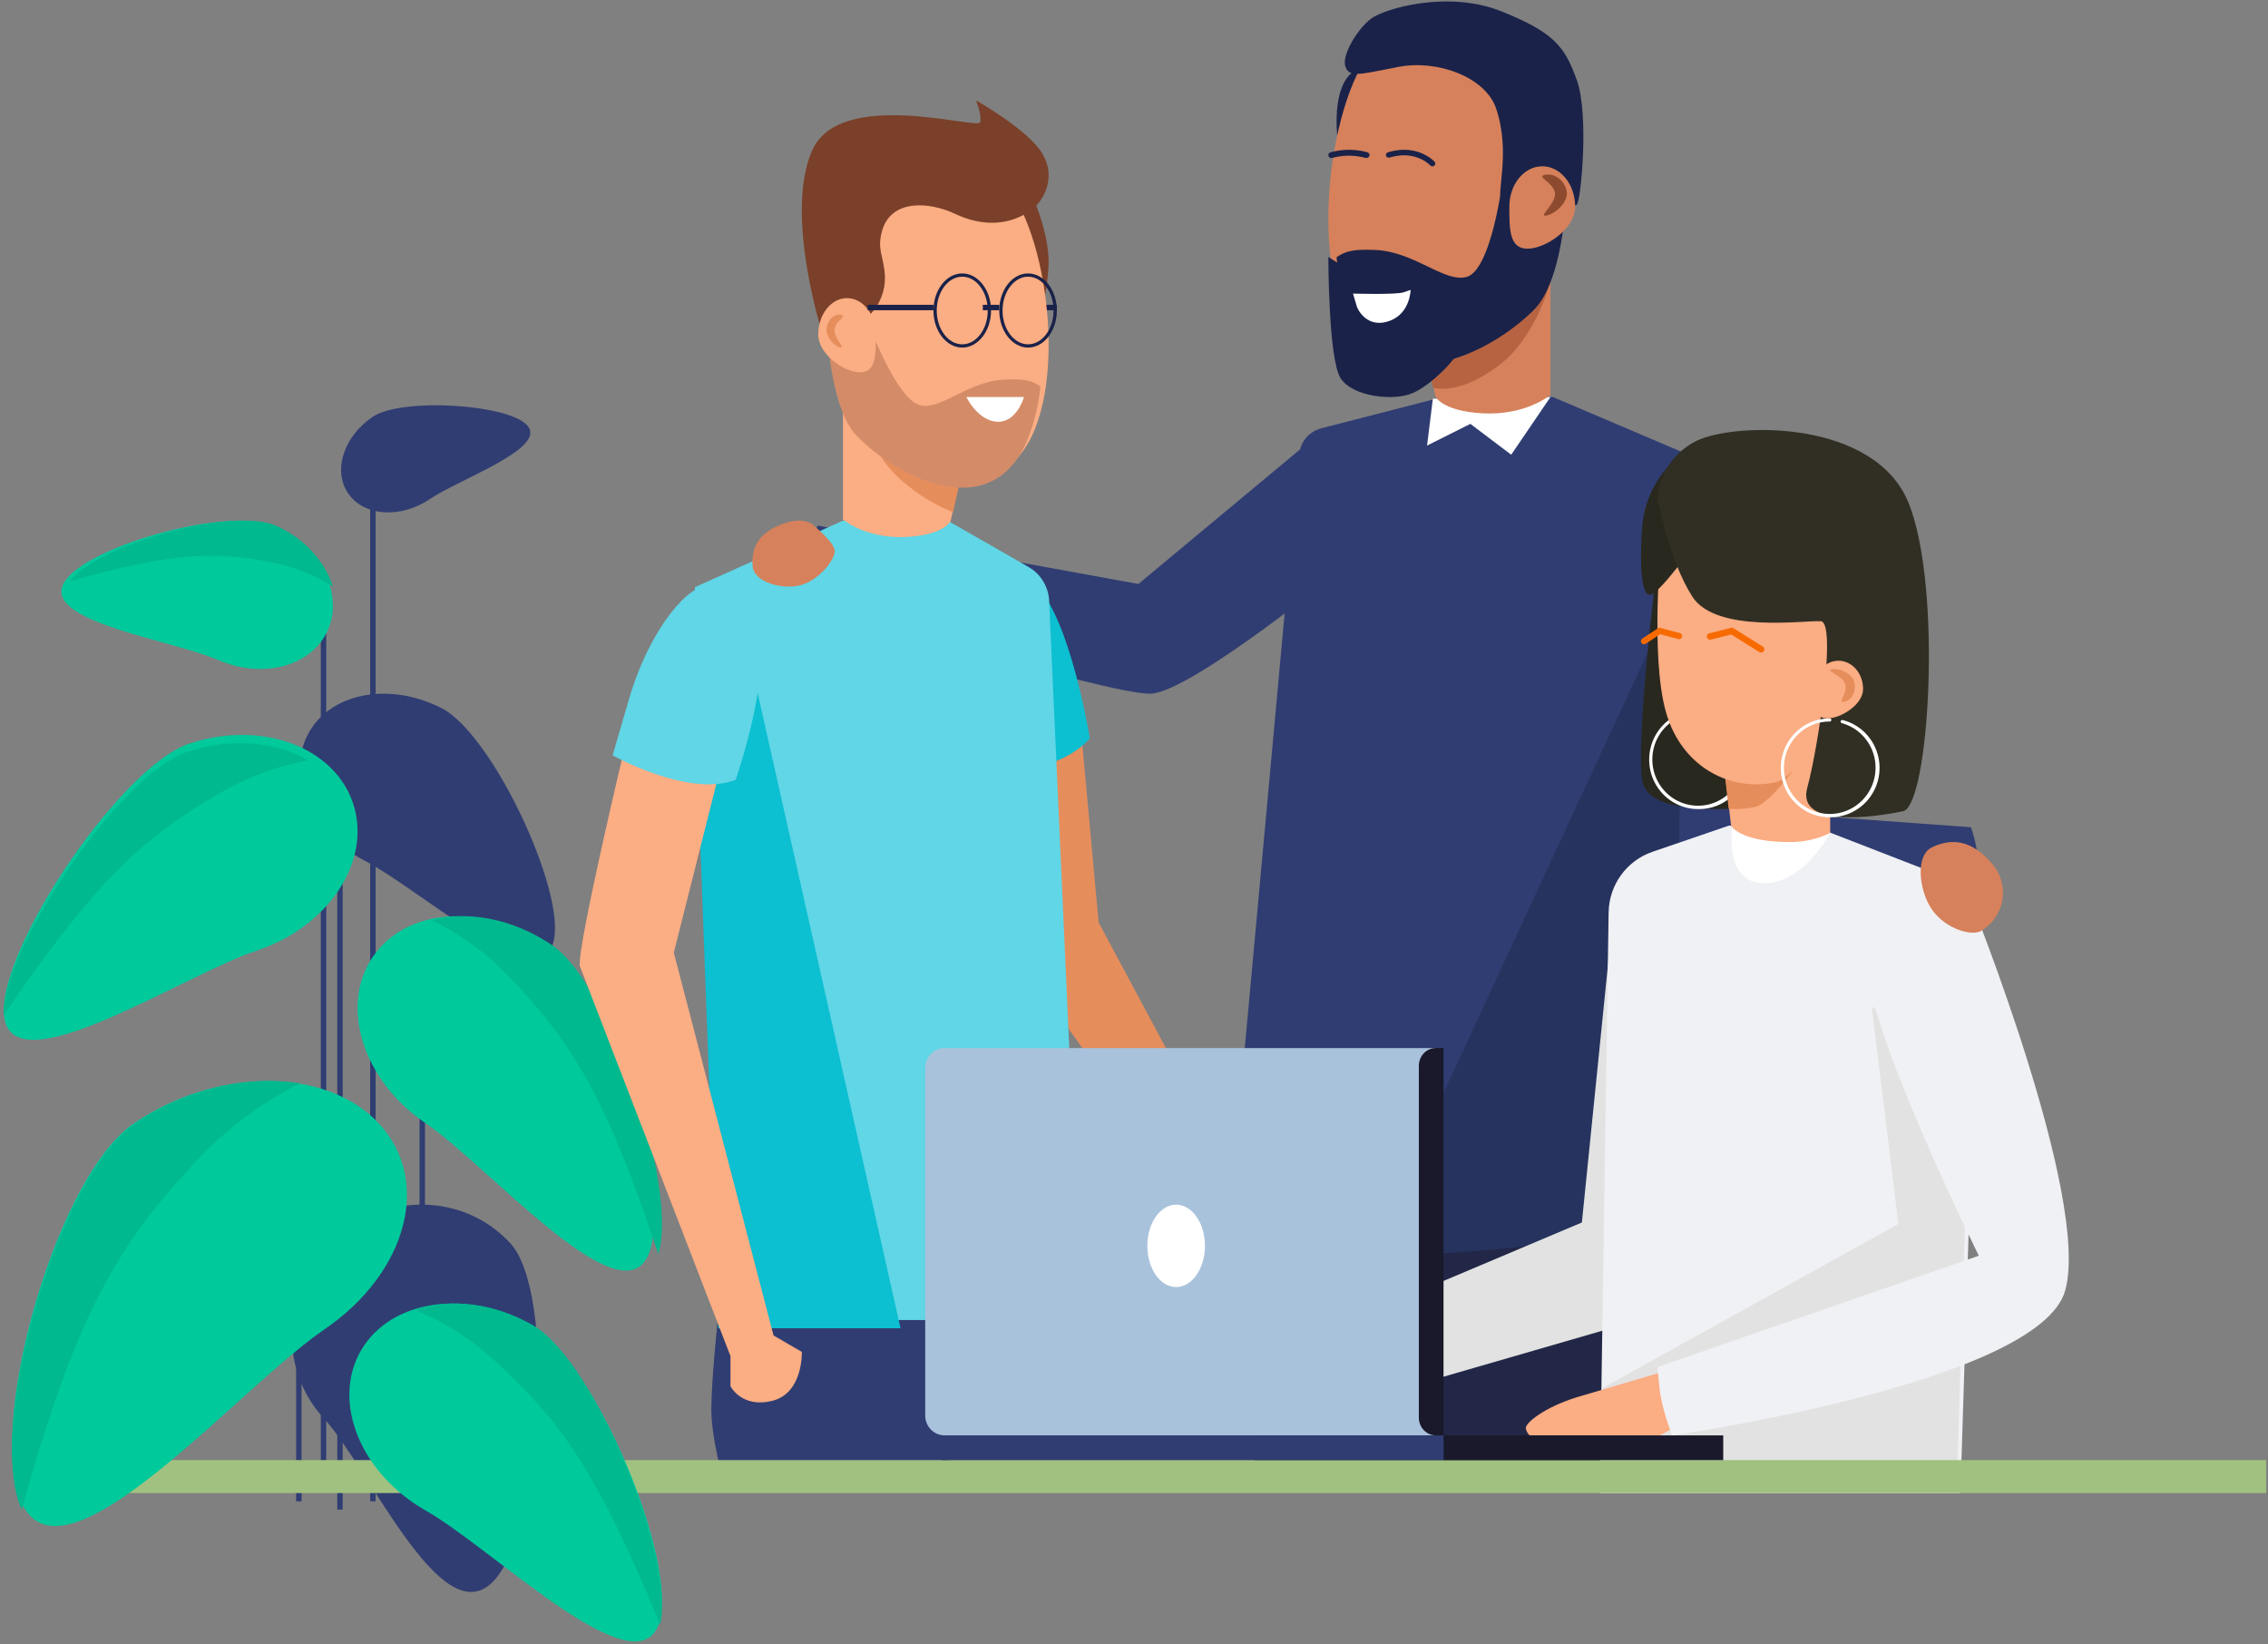
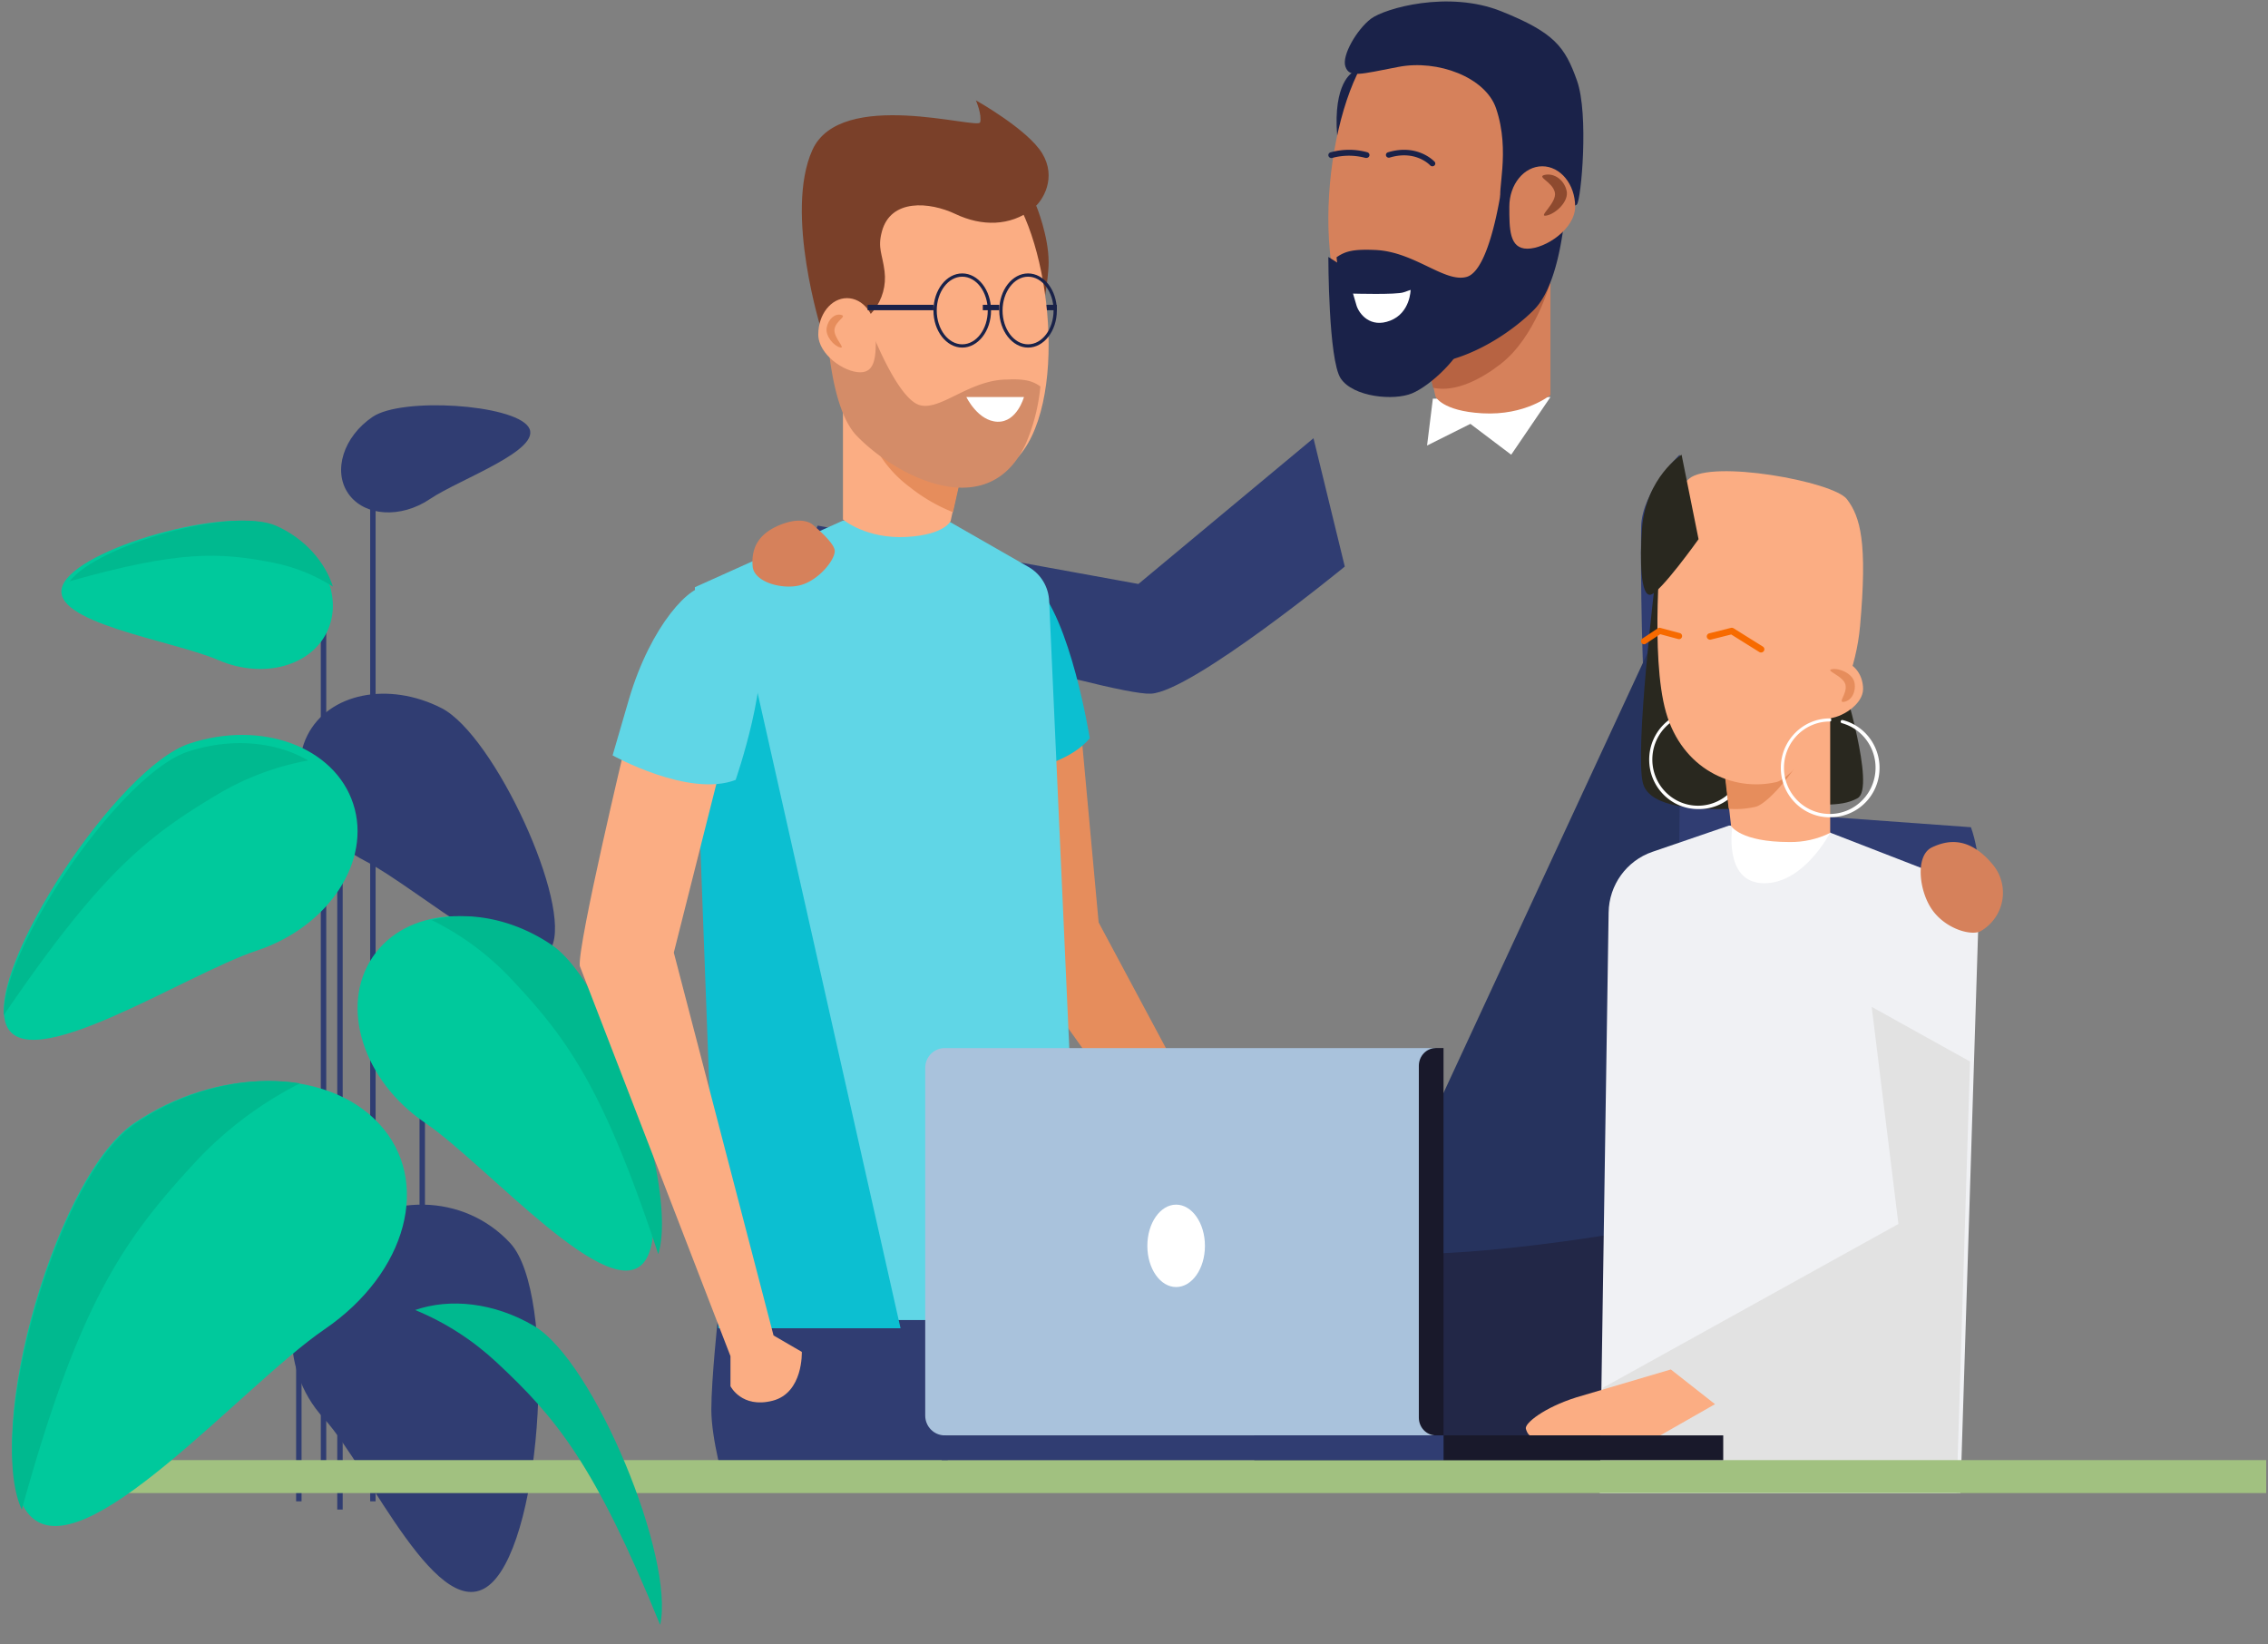
<svg xmlns="http://www.w3.org/2000/svg" width="418" height="303">
  <rect width="100%" height="100%" fill="#808080" stroke="none" />
  <style>.B{fill:#fbad83}.C{fill:#fff}.D{fill:#1a2249}.E{fill:#303d72}.F{fill:#e68d5c}.G{fill:#00c99c}.H{fill:#00b98f}.I{fill:#d6815b}</style>
  <path fill="#222747" d="M231.172 215.923v56.191h67.742l2.005-51.196z" />
  <g class="E">
    <path d="M309.562 83.798l12.063 65.629 41.625 3.02s2.112 5.605 1.056 10.176l-1.056 4.571s-46.005.819-53.478-1.626-7.438-61.953-7.305-68.493 7.096-13.277 7.096-13.277zm-67.481-3.037l-32.269 26.858-59.094-10.754s-3.877 7.712-4.167 10.579l-.29 2.873s58.281 17.878 65.849 17.518 35.739-23.426 35.739-23.426l-5.769-23.647z" />
-     <path d="M286.205 73.167L310.016 83.3l-1.547 140.615s-45.754 8.986-63.8 4.347l-18.046-4.656L239.454 83.69c.215-2.292 1.857-4.202 4.101-4.772l21.257-5.471 21.392-.279z" />
  </g>
  <path d="M310.016 106.578l-1.274 118.83s-35.888 7.163-56.343 5.432l57.617-124.262z" fill="#26335e" />
  <path d="M199.441 136.857l3.042 33.137 25.656 47.935-8.127 4.069-34.656-48.697-1.188-37.868z" class="F" />
  <path d="M132.364 242.407s-1.264 11.804-1.264 17.356 2.431 13.871 2.431 13.871h41.54l-3.012-34.93-39.695 3.703z" class="E" />
  <path d="M200.847 136.055s-3.539-22.292-10.191-28.515c-4.772-4.476-9.424-4.349-12.673-3.599s-6.249 12.083-3.085 27.368l2.46 11.708s17.121.583 23.489-6.962z" fill="#0cbfd1" />
  <path d="M155.34 95.948l-27.274 12.268 5.01 135.044h66.254l-5.969-132.538c-.12-2.594-1.548-4.945-3.785-6.23l-14.446-8.27-19.791-.274z" fill="#60d6e6" />
-   <path d="M297.418 167.326l-5.872 57.959-62.835 26.547s-4.698 5.501 0 12.69l70.692-20.474-1.985-76.722z" fill="#e2e2e2" />
  <path d="M337.196 153.4l21.267 8.248c3.796 1.461 6.257 5.18 6.133 9.268l-3.282 104.236h-66.461l1.621-106.993c.073-5.069 3.305-9.545 8.074-11.181l14.12-4.839 18.527 1.261z" fill="#f0f1f4" />
  <g class="E">
    <path d="M69.224 91.391h-1v185.279h1zm-9.098 18.224h-1v162.499h1zm3.032 33.411h-1v135.163h1zm15.163 28.855h-1v104.789h1zm-22.744 30.374h-1v74.415h1z" />
    <path d="M81.381 130.499c-9.797-4.996-20.838-2.748-24.734 5.025s.864 18.096 10.609 23.115 30.485 23.686 34.381 15.942-10.494-39.086-20.256-44.082zm12.684 98.624c-8.497-9.245-23.089-9.534-32.597-.631s-10.315 23.599-1.818 32.855 21.436 39.298 30.938 30.401 11.974-53.374 3.477-62.625z" />
  </g>
  <path d="M100.492 174.081c-11.46-7.797-25.708-6.77-31.819 2.299s-1.783 22.761 9.671 30.541 34.468 34.433 40.584 25.37-6.982-50.413-18.436-58.21z" class="G" />
  <path d="M101.681 174.135c10.958 7.427 23.392 44.904 19.637 56.975-10.114-30.6-16.685-39.652-27.159-50.772a51.061 51.061 0 0 0-14.612-10.789c6.725-1.743 14.967-.272 22.134 4.585z" class="H" />
  <path d="M34.915 137.031c13.249-4.396 26.767.591 30.191 11.119s-4.529 22.64-17.778 27.03-42.872 23.898-46.296 13.364 20.64-47.123 33.883-51.513z" class="G" />
  <path d="M34.637 138.518C22.274 142.584.392 174.668.705 187.069c17.813-26.189 26.467-32.973 39.37-40.657a50.156 50.156 0 0 1 16.728-6.267c-5.914-3.444-14.081-4.281-22.166-1.626z" class="H" />
  <path fill="#e2e2e2" d="M363.085 195.622l-2.486 79.53h-65.745l.623-19.431 54.407-30.158-4.925-40.013z" />
  <path d="M50.309 96.875c8.442 3.651 13.016 12.148 10.223 18.98s-11.9 9.424-20.337 5.774-31.439-6.909-28.646-13.747 30.323-14.651 38.76-11.006z" class="G" />
  <path d="M68.69 76.811c-5.396 3.646-7.402 9.994-4.479 14.176s9.656 4.613 15.046.967 21.028-9.12 18.129-13.296-23.306-5.486-28.696-1.846z" class="E" />
  <path d="M50.95 96.915c-7.961-3.577-32.87 3.428-38.118 10.203 20.294-5.734 27.606-5.337 37.41-3.447 3.919.759 7.681 2.257 11.11 4.426-1.455-4.587-5.195-8.839-10.402-11.182z" class="H" />
  <path fill="#a1c180" d="M417.67 269.077H14.348v6.075H417.67z" />
-   <path d="M98.09 244.243c-12.033-6.837-26.171-4.743-31.591 4.685s-.058 22.612 11.969 29.449 37.023 31.421 42.455 21.981-10.806-49.272-22.833-56.115z" class="G" />
  <path d="M98.364 244.313c11.198 6.555 26.056 42.882 23.305 55.138-12.084-29.642-19.15-38.147-30.153-48.4-4.4-4.101-9.48-7.364-15.002-9.635 6.41-2.22 14.524-1.39 21.849 2.898z" class="H" />
  <path d="M24.651 207.04c15.265-10.437 35.51-10.437 45.22.046s5.23 27.439-10.059 37.888-44.621 44.76-54.331 34.287 3.905-61.773 19.17-72.222z" class="G" />
  <path d="M24.823 207.159c-14.477 10.01-27.477 56.693-20.807 71.031 10.541-38.109 18.705-49.697 32.074-64.13a68.7 68.7 0 0 1 19.197-14.409c-9.628-1.525-20.971.977-30.464 7.508z" class="H" />
  <path d="M307.94 252.372l-17.429 5.148c-5.906 1.859-9.576 4.788-9.288 5.789s.72 1.213.72 1.213h24.055l10.083-5.754-8.141-6.395z" class="B" />
-   <path d="M363.153 165.807s22.144 54.899 17.482 71.971-72.458 26.744-72.458 26.744-1.975-4.98-2.331-8.788l-.379-3.808 59.235-20.516s-19.044-38.584-20.087-50.968 18.537-14.634 18.537-14.634z" fill="#f0f1f4" />
  <path d="M264.529 264.521h-90.415c-1.984 0-3.592-1.637-3.592-3.655v-64.067c0-2.019 1.608-3.655 3.592-3.655h90.415v71.378z" fill="#a9c2dc" />
  <path d="M266.045 264.521h-1.42c-1.726-.003-3.125-1.464-3.128-3.267V196.41c.003-1.803 1.402-3.264 3.128-3.267h1.42v71.378z" fill="#19192b" />
  <path d="M222.074 229.592c0 4.212-2.377 7.593-5.31 7.593s-5.304-3.4-5.304-7.593 2.377-7.593 5.304-7.593 5.31 3.4 5.31 7.593z" class="C" />
  <path fill="#19192b" d="M317.598 264.521h-51.552v4.556h51.552z" />
  <path d="M266.045 264.521h-92.491v4.556h92.491z" class="E" />
  <path fill="#0cbfd1" d="M132.387 244.778l-4.32-115.852 11.256-2.606 26.65 118.457z" />
  <path d="M337.309 153.443s-4.864 9.476-12.322 9.325-5.691-10.629-5.691-10.629l18.012 1.304z" class="C" />
  <path d="M305.115 106.578s-3.834 31.53-2.331 37.694 16.899 4.91 24.539 4.283 11.707.42 15.052-1.473-2.786-21.616-2.786-21.616l-34.474-18.888z" fill="#29281f" />
  <path d="M312.958 149.099c4.579.106 8.504-3.29 9.109-7.883s-2.304-8.911-6.751-10.02a.28.28 0 0 0-.342.199.29.29 0 0 0 .197.352c4.276 1.182 6.915 5.515 6.033 9.91s-4.981 7.346-9.374 6.748-7.576-4.54-7.278-9.014 3.975-7.949 8.408-7.945c.155 0 .281-.127.281-.284s-.127-.281-.281-.284c-4.974 0-9.007 4.079-9.007 9.111s4.032 9.111 9.007 9.111z" class="C" />
  <path d="M317.598 139.404l1.448 12.813s1.724 2.957 10.735 2.957c2.603.049 5.18-.529 7.528-1.685v-22.611l-19.711 8.526z" class="B" />
  <path d="M317.598 140.199l1.006 8.854a16.324 16.324 0 0 0 4.978-.38c2.152-.505 8.298-6.989 12.211-16.277l-18.195 7.803z" class="F" />
  <path d="M306.205 99.471s-2.125 21.42.842 31.79 12.193 14.74 20.373 12.859c3.031-.708 14.004-13.236 15.392-28.713s.064-20.14-2.415-23.412-25.007-7.346-29.1-3.767-5.092 11.243-5.092 11.243z" class="B" />
  <path d="M313.049 99.365s-7.084 9.951-8.871 10.242-1.984-6.32-1.543-12.267c.721-9.395 7.286-13.541 7.286-13.541l3.128 15.567z" fill="#29281f" />
-   <path d="M305.468 91.797s2.079 11.366 6.442 18.163 20.744 4.319 23.673 4.522-.416 23.062-2.495 30.684 12.885 5.352 17.664 4.325 7.274-41.179 1.037-56.73-31.995-14.947-39.058-11.54c-4.142 2-6.905 6.024-7.262 10.576z" fill="#312f24" />
  <path d="M343.374 126.969c0 2.872-4.096 5.427-6.606 5.427s-2.492-2.555-2.492-5.427 2.039-5.204 4.549-5.204 4.549 2.31 4.549 5.204z" class="B" />
  <path d="M341.789 125.803c-.322-1.687-2.82-2.744-4.174-2.478s2.202 1.229 2.524 2.91-1.577 3.362-.224 3.096 2.195-1.847 1.873-3.528z" class="F" />
  <path d="M324.564 120.246c.273-.001.513-.174.59-.427s-.028-.523-.257-.666l-5.391-3.368a.636.636 0 0 0-.487-.077l-3.993 1.004c-.33.084-.527.409-.441.728a.62.62 0 0 0 .755.425l3.728-.939 5.163 3.225a.633.633 0 0 0 .333.095zm-21.547-1.519a.547.547 0 0 0 .3-.091l2.663-1.763 3.336.899a.549.549 0 0 0 .538-.15.579.579 0 0 0 .142-.552c-.052-.197-.203-.35-.396-.401l-3.603-.961a.546.546 0 0 0-.439.074l-2.869 1.9c-.208.137-.302.398-.231.641s.289.408.537.406h.022z" fill="#f76a00" />
  <path d="M337.222 150.592c4.576.093 8.493-3.294 9.103-7.873s-2.28-8.891-6.718-10.022a.29.29 0 0 0-.357.207c-.042.157.05.318.205.361 4.286 1.182 6.931 5.516 6.047 9.911s-4.992 7.347-9.396 6.749-7.594-4.54-7.295-9.015 3.984-7.95 8.427-7.946c.155 0 .281-.127.281-.284s-.126-.284-.281-.284c-4.986 0-9.027 4.08-9.027 9.112s4.042 9.112 9.027 9.112l-.017-.028z" class="C" />
  <path d="M155.359 70.13v25.603s4.273 3.653 11.786 3.215c6.957-.403 8.059-2.917 8.059-2.917l2.899-13.28-22.72-12.598" class="B" />
  <path d="M175.683 94.406a31.31 31.31 0 0 1-7.969-4.607c-3.625-2.694-6.342-6.368-7.806-10.556l15.793 2.905 2.402 1.29-2.474 10.992" class="F" />
  <path d="M194.782 56.17h-13.646v1h13.646z" class="D" />
  <path d="M191.013 37.985s2.253 5.507 2.253 10.324c0 3.881-1.585 11.19-1.585 11.19l-9.029-22.78 8.361 1.266z" fill="#7a4029" />
  <path d="M190.15 80.401c-7.038 14.626-24.468 5.984-31.94-1.393s-6.451-35.567-4.369-40.906 19.354-9.669 28.433-6.228 14.903 33.895 7.876 48.527" class="B" />
  <path d="M193.265 70.13c-.363 3.552-1.314 7.026-2.818 10.288-2.867 5.793-7.416 7.936-12.344 7.936 4.922 0 9.477-2.132 12.338-7.936 1.504-3.262 2.456-6.736 2.819-10.288" fill="#d7c5be" />
  <path d="M152.327 59.499h7.684s5.087 13.82 9.452 15.148a3.874 3.874 0 0 0 1.076.148c3.639 0 8.48-4.577 14.59-4.844.572 0 1.076-.041 1.539-.041 2.615 0 3.788.403 5.081 1.31a35.15 35.15 0 0 1-2.684 10.53c-2.724 5.929-7.06 8.123-11.747 8.123-7.101 0-15.019-5.004-19.408-9.546-3.524-3.646-5.109-12.273-5.573-20.828" fill="#d48c68" />
  <path d="M154.653 60.716c2.51-.238 4.819-1.511 6.398-3.526s2.293-4.602 1.979-7.168c-.392-3.231-1.321-4.267-.502-7.327 1.604-6.108 8.769-5.534 13.581-3.249s10.067 2.273 14.21-.941c1.973-1.527 4.454-5.782 1.771-10.227s-12.225-9.783-12.225-9.783 1.154 2.669.773 4.054-25.737-6.433-30.929 5.125 1.731 33.344 1.731 33.344l3.214-.302z" fill="#7a4029" />
  <path d="M150.811 61.635c0 3.696 4.789 6.976 7.726 6.976s2.888-3.281 2.888-6.976-2.383-6.692-5.321-6.692-5.293 2.996-5.293 6.692z" class="B" />
  <path d="M152.363 60.368c-.298 1.566 1.323 3.395 2.48 3.664s-1.333-1.867-1.03-3.432 2.353-2.308 1.196-2.577-2.343.78-2.646 2.346z" class="F" />
  <g class="D">
    <path d="M189.475 64.055c2.926 0 5.307-3.065 5.307-6.834s-2.381-6.834-5.307-6.834-5.307 3.065-5.307 6.834 2.411 6.834 5.307 6.834zm0-13.066c2.593 0 4.701 2.794 4.701 6.232s-2.108 6.232-4.701 6.232-4.701-2.8-4.701-6.232 2.138-6.232 4.701-6.232zm-12.13 13.066c2.926 0 5.307-3.065 5.307-6.834s-2.381-6.834-5.307-6.834-5.307 3.065-5.307 6.834 2.381 6.834 5.307 6.834zm0-13.066c2.593 0 4.701 2.794 4.701 6.232s-2.108 6.232-4.701 6.232-4.701-2.8-4.701-6.232 2.108-6.232 4.701-6.232z" />
    <path d="M172.038 56.17h-12.13v1h12.13zm12.13 0h-3.032v1h3.032z" />
  </g>
  <path d="M188.717 73.167h-10.614s2.127 4.433 5.733 4.554 4.88-4.554 4.88-4.554z" class="C" />
  <path d="M115.321 136.952l17.138 5.809-8.273 32.793 18.379 70.553 5.212 3.027s.295 7.552-5.395 9.004-7.753-2.684-7.753-2.684v-5.536l-27.775-71.906c-.396-4.078 8.468-41.059 8.468-41.059z" class="B" />
  <path d="M135.58 143.727s6.758-19.406 3.92-27.234c-2.046-5.645-5.996-7.547-9.041-8.341s-10.484 7.007-14.516 20.618l-3.039 10.439s14.055 7.835 22.676 4.518z" fill="#60d6e6" />
  <path d="M149.838 96.739s-1.703-1.781-6.087 0-5.269 4.703-5.036 7.631 5.593 4.412 8.977 3.42 6.382-4.852 6.138-6.419-3.992-4.632-3.992-4.632zm215.466 74.702a8.2 8.2 0 0 0 3.737-5.599c.382-2.308-.25-4.667-1.738-6.485l-.571-.655c-3.913-4.291-7.562-4.037-10.692-2.53s-2.376 8.261.228 11.711 7.202 4.625 8.83 3.687l.206-.13z" class="I" />
  <path d="M285.756 73.167l-7.237 10.631-7.522-5.685-7.985 3.993 1.069-8.634z" class="C" />
  <path d="M285.756 45.831v26.955s-4.562 3.841-12.588 3.38c-7.423-.426-8.601-3.092-8.601-3.092l-3.07-13.981 24.26-13.262z" class="I" />
  <path d="M264.124 71.464c4.117.894 8.875-1.607 12.429-4.365 6.553-5.084 9.204-15.193 9.204-15.193l-21.681 6.364-2.579 1.385 2.627 11.81z" fill="#b76342" />
  <path d="M249.567 13.174s-3.461 1.36-3.221 10.074c.117 4.122 1.58 11.952 1.58 11.952l9.022-24.299-7.381 2.273z" class="D" />
  <path d="M248.171 58.509c7.548 15.786 26.282 6.458 34.308-1.497s6.91-38.365 4.689-44.136-20.76-10.438-30.54-6.716-16.005 36.557-8.457 52.35z" class="I" />
  <g class="D">
    <path d="M277.089 32.163s-2.04 17.459-6.748 18.855c-4.045 1.173-9.62-4.64-16.871-4.951-4.044-.176-5.495.211-7.136 1.338a36.376 36.376 0 0 0 2.889 11.111c7.384 15.775 25.711 6.453 33.563-1.496 3.779-3.86 5.512-12.971 6.003-21.993l-11.7-2.863z" />
    <path d="M279.939 38.053s-2.298.224-3.236-1.117 1.759-8.915-.967-16.949c-1.941-5.755-10.765-9.053-17.988-7.66s-9.041 2.02-9.78-.04 2.163-6.906 4.69-8.823 14.253-5.306 24.039-1.381 11.726 6.532 13.942 12.759.78 21.829 0 22.825-10.7.386-10.7.386z" />
  </g>
  <path d="M290.305 38.078c0 4.105-5.457 7.753-8.806 7.753s-3.324-3.649-3.324-7.753 2.714-7.434 6.068-7.434 6.062 3.329 6.062 7.434z" class="I" />
  <path d="M244.818 47.35s0 18.972 2.284 22.395 9.771 4.162 13.161 2.736 8.921-6.572 10.271-10.927-20.071-10.595-20.071-10.595l-5.644-3.609z" class="D" />
  <path d="M288.734 35.146c.454 1.953-1.98 4.24-3.719 4.581s2-2.331 1.546-4.291-3.533-2.879-1.794-3.22 3.519.977 3.966 2.93z" fill="#8e4a2f" />
  <path d="M249.366 54.105s7.972.229 9.299-.229l1.315-.452s-.035 4.206-3.733 5.657-5.72-1.228-6.215-2.711l-.666-2.265z" class="C" />
  <path d="M251.832 29.107c.277-.003.512-.191.559-.447s-.109-.506-.37-.595a12.677 12.677 0 0 0-6.759 0c-.207.044-.37.192-.425.384s.008.396.163.532.377.18.578.115a11.708 11.708 0 0 1 6.065 0c.062.013.126.017.189.011zm12.155 1.537a.559.559 0 0 0 .356-.122.49.49 0 0 0 .054-.718c-.129-.138-3.17-3.372-8.588-1.737-.184.055-.323.198-.365.375s.02.363.162.486.343.165.527.111c4.728-1.426 7.342 1.314 7.45 1.431.102.11.25.173.404.173z" class="D" />
</svg>